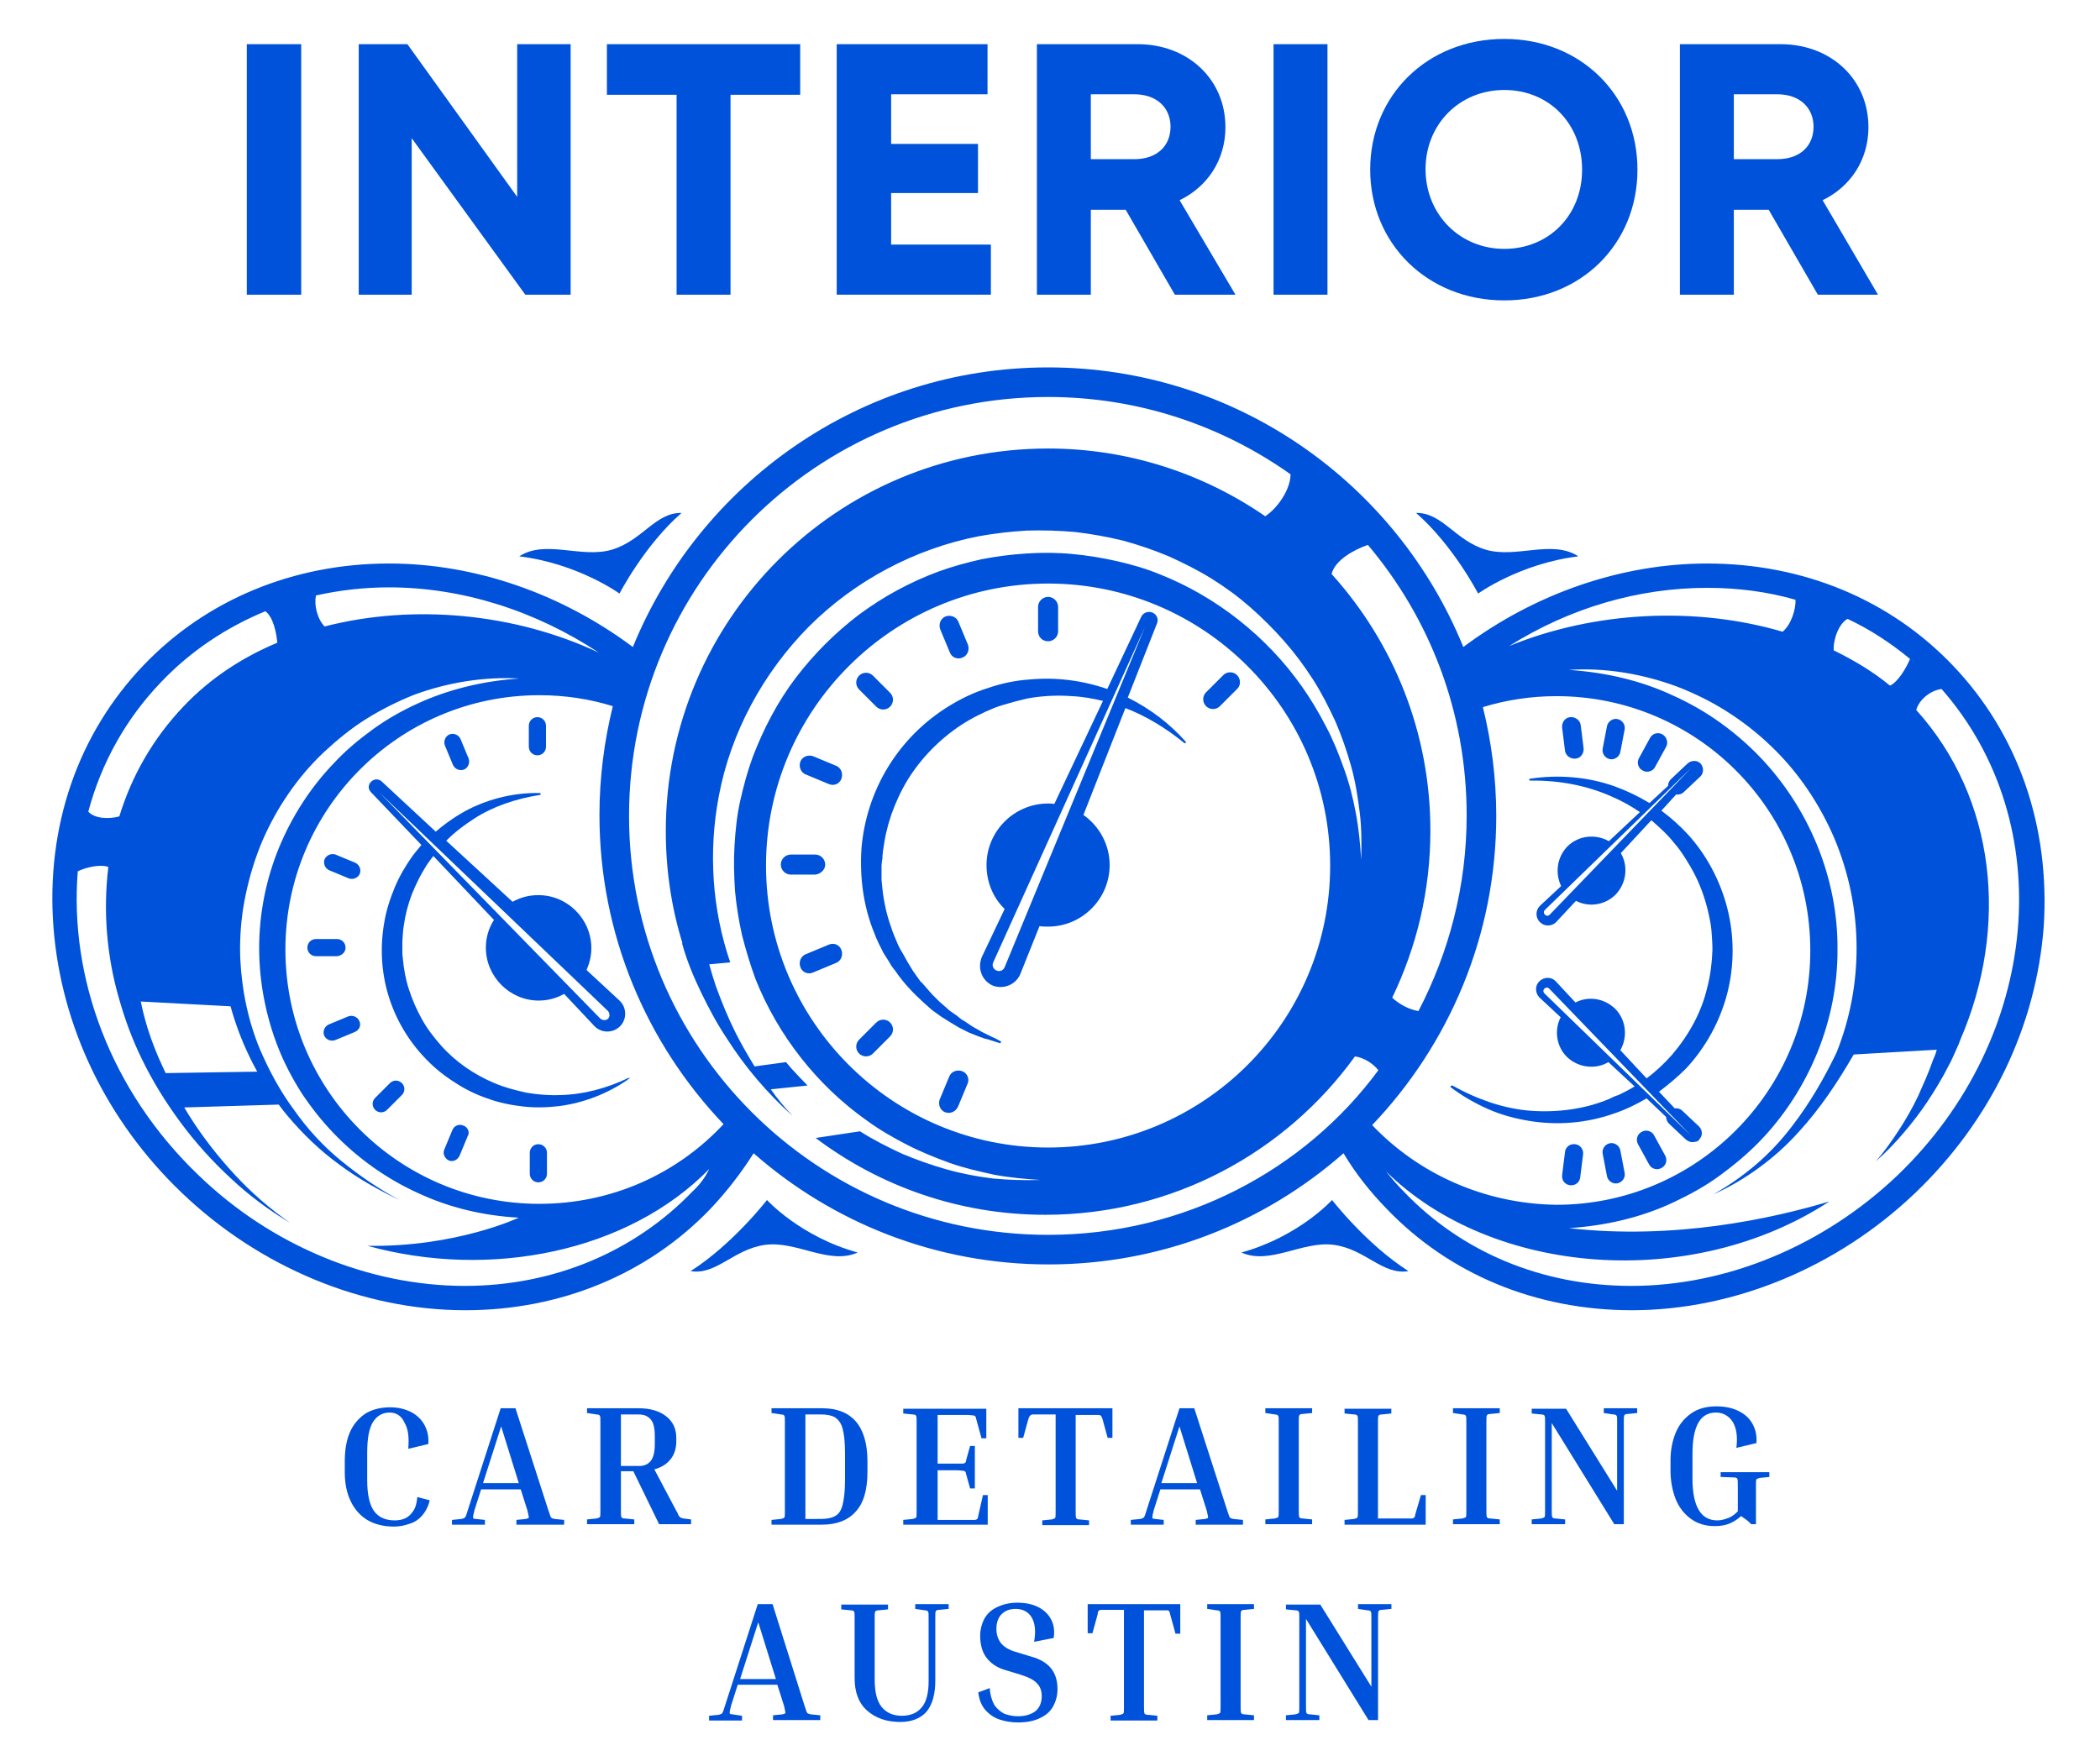
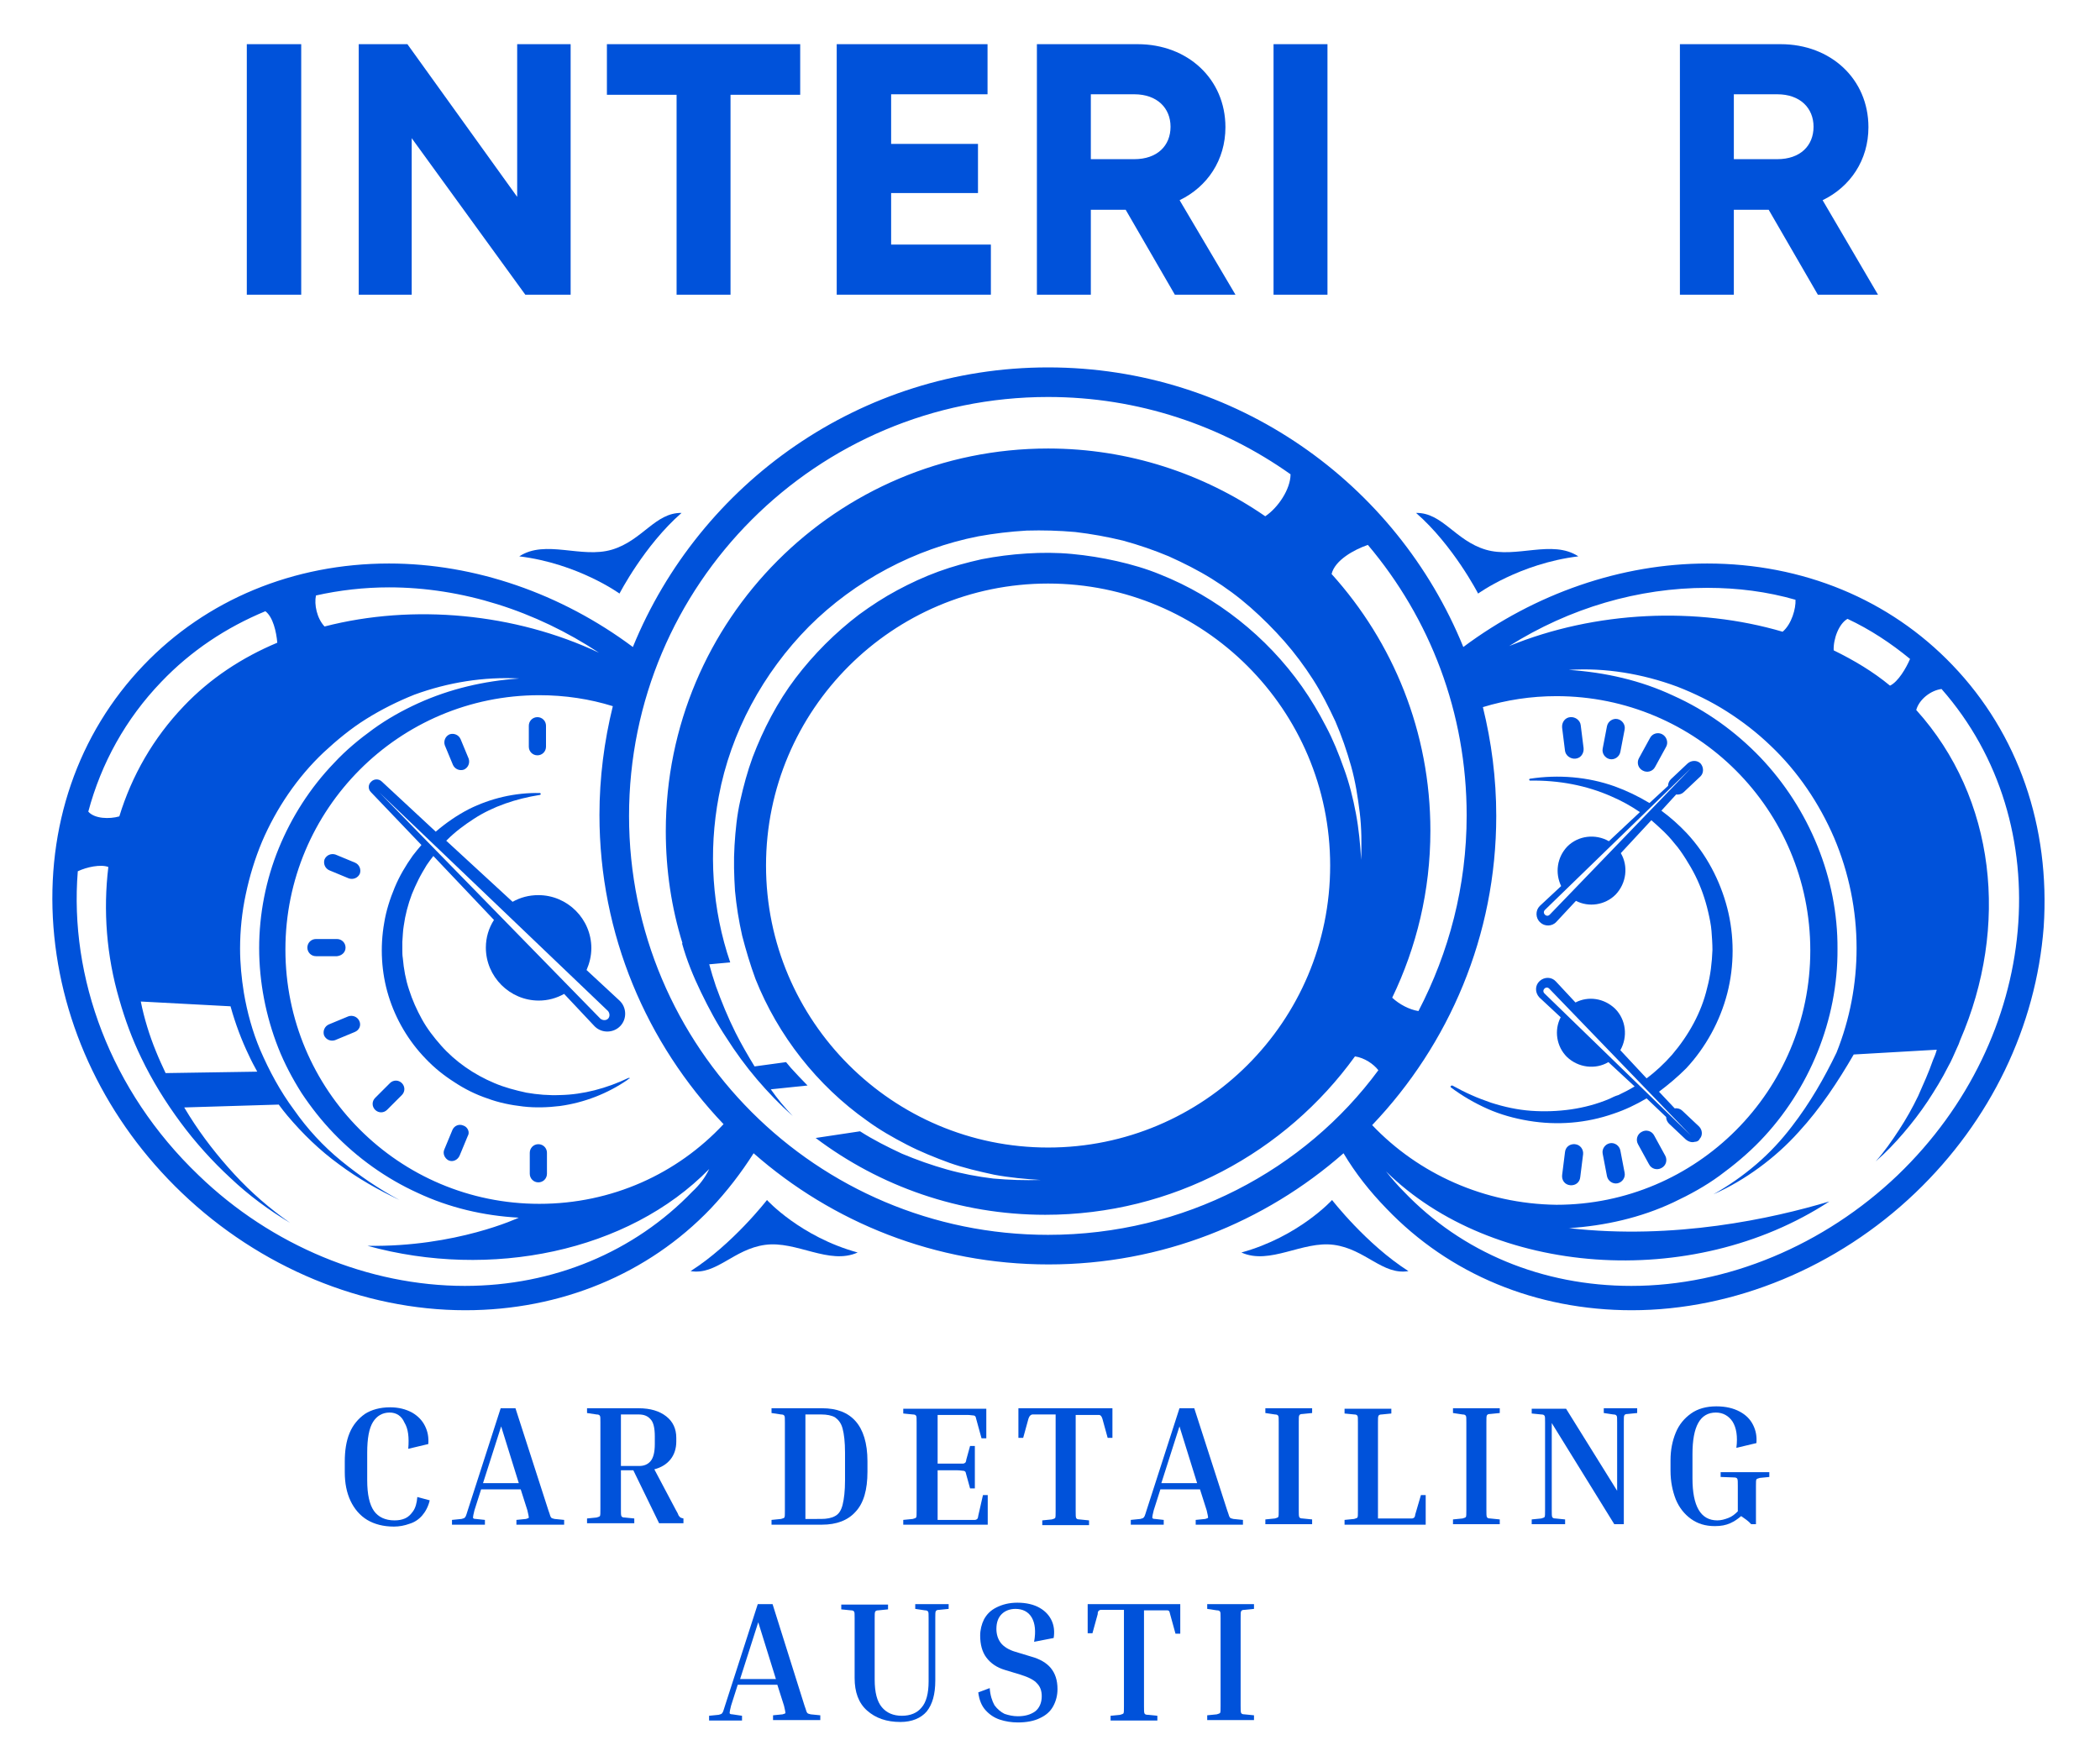
<svg xmlns="http://www.w3.org/2000/svg" xmlns:xlink="http://www.w3.org/1999/xlink" id="Layer_1" x="0px" y="0px" viewBox="0 0 440 369" style="enable-background:new 0 0 440 369;" xml:space="preserve">
  <style type="text/css">	.st0{fill:#0052DA;}	.st1{clip-path:url(#SVGID_2_);}</style>
  <g>
    <g transform="translate(133.315, 290.043)">	</g>
  </g>
  <g>
    <path class="st0" d="M295.1,266.4c-8.8-5.6-16-14.9-16-14.9s-7,7.7-19,11c6,2.7,12.8-2.5,19.4-1.6S289.7,267.3,295.1,266.4z   M128.2,115.2c-6.4,1.9-13.9-2.2-19.4,1.4c12.3,1.5,21,7.8,21,7.8s5.2-10.1,13-16.9C137.3,107.4,134.6,113.3,128.2,115.2z   M296.7,107.5c7.8,6.8,13,16.9,13,16.9s8.7-6.3,21-7.8c-5.5-3.6-13,0.5-19.4-1.4S302.2,107.4,296.7,107.5z M144.7,266.4  c8.8-5.6,16-14.9,16-14.9s7,7.7,19,11c-6,2.7-12.8-2.5-19.4-1.6S150.1,267.3,144.7,266.4" />
    <path class="st0" d="M324.6,207.2c-0.3-0.3-0.7-0.3-1,0c-0.3,0.3-0.3,0.7,0,1c0,0,0,0,0,0l30.7,29.8L324.6,207.2z M354.4,160.9  l-30.7,29.8c0,0,0,0,0,0c-0.3,0.3-0.3,0.7,0,1c0.3,0.3,0.7,0.3,1,0L354.4,160.9z M347.6,228.8l3.3,3.5c0.6-0.1,1.2,0.1,1.6,0.5  l3.5,3.3c0.7,0.7,0.8,1.9,0.1,2.6c0,0.1-0.1,0.2-0.2,0.3c-0.2,0.2-0.5,0.3-0.8,0.3c-0.6,0.2-1.3,0-1.9-0.5l-3.5-3.3  c-0.4-0.4-0.6-0.9-0.6-1.4l-4.1-3.9c-2.2,1.3-4.5,2.4-6.9,3.2c-5.7,2-11.8,2.5-17.8,1.5c-3-0.5-5.9-1.3-8.6-2.5  c-2.7-1.2-5.3-2.7-7.7-4.5c-0.1-0.1-0.1-0.2,0-0.3c0.1-0.1,0.2-0.1,0.3-0.1l0,0c1.3,0.7,2.6,1.4,4,2c1.3,0.6,2.7,1.1,4.1,1.6  c2.8,0.9,5.6,1.5,8.4,1.7c2.8,0.2,5.6,0.1,8.4-0.3c2.7-0.4,5.4-1.1,8-2.2c0.6-0.3,1.2-0.6,1.9-0.8c0.6-0.3,1.2-0.6,1.8-0.9  c0.5-0.3,1.1-0.6,1.6-0.9l-5.5-5.1c-2.7,1.6-6.3,1.2-8.7-1.1c-2.2-2.2-2.7-5.6-1.3-8.3l-4.4-4.1c0,0-0.1-0.1-0.1-0.1  c-0.9-1-0.9-2.5,0.1-3.4c1-0.9,2.5-0.9,3.4,0.1l4.1,4.4c2.7-1.4,6-0.9,8.3,1.3c2.3,2.3,2.7,5.9,1.1,8.7l5.5,5.9  c1.9-1.4,3.7-3.1,5.3-4.9c3.5-4.1,6.2-8.9,7.4-14.1c0.7-2.6,1-5.3,1.1-7.9c0-1.3-0.1-2.7-0.2-4c-0.1-1.3-0.4-2.7-0.7-4  c-0.6-2.6-1.5-5.2-2.7-7.6c-0.6-1.2-1.3-2.4-2-3.5c-0.7-1.1-1.5-2.3-2.4-3.3c-1.4-1.8-3.1-3.3-4.8-4.8l-6.4,6.9  c1.6,2.7,1.2,6.3-1.1,8.7c-2.2,2.2-5.6,2.7-8.3,1.3l-4.1,4.4c-0.9,1-2.5,1-3.4,0.1c-1-0.9-1-2.5-0.1-3.4c0,0,0.1-0.1,0.1-0.1  l4.4-4.1c-1.3-2.7-0.9-6,1.3-8.3c2.3-2.3,5.9-2.7,8.7-1.1l6.5-6.1c-1.9-1.3-3.9-2.4-6-3.3c-5.2-2.3-11-3.4-17-3.3h0  c-0.1,0-0.2-0.1-0.2-0.2c0-0.1,0.1-0.2,0.2-0.2c5.9-0.9,12.1-0.4,17.7,1.6c2.5,0.9,5,2.1,7.3,3.5l3.9-3.6c0-0.5,0.2-1,0.6-1.4  l3.5-3.3c0.8-0.7,2-0.7,2.7,0l0,0c0.7,0.8,0.7,2,0,2.7l-3.5,3.3c-0.4,0.4-1,0.6-1.6,0.5l-3.1,3.4c1.9,1.4,3.7,3,5.3,4.7  c4.1,4.4,7,9.9,8.5,15.7c1.5,5.8,1.5,12.1,0,17.9c-1.5,5.8-4.5,11.3-8.6,15.7C351.5,225.7,349.6,227.3,347.6,228.8z M327.9,157.3  c0.1,1,1.1,1.8,2.2,1.7h0c1.1-0.1,1.8-1.1,1.7-2.2l-0.6-4.8c-0.1-1-1.1-1.8-2.2-1.7h0c-1.1,0.1-1.8,1.1-1.7,2.2L327.9,157.3z   M337.3,159.1L337.3,159.1c1,0.2,2-0.5,2.2-1.5l0.9-4.7c0.2-1-0.5-2-1.5-2.2h0c-1-0.2-2,0.5-2.2,1.5l-0.9,4.7  C335.6,157.9,336.3,158.9,337.3,159.1z M344.2,161.5L344.2,161.5c0.9,0.5,2.1,0.2,2.6-0.8l2.3-4.2c0.5-0.9,0.1-2.1-0.8-2.6h0  c-0.9-0.5-2.1-0.2-2.6,0.8l-2.3,4.2C342.9,159.8,343.2,161,344.2,161.5z M330,239.8L330,239.8c-1.1-0.1-2,0.6-2.1,1.7l-0.6,4.8  c-0.1,1.1,0.6,2,1.7,2.1v0c1.1,0.1,2-0.6,2.1-1.7l0.6-4.8C331.8,240.9,331.1,239.9,330,239.8z M339.5,241.1c-0.2-1-1.2-1.7-2.2-1.5  h0c-1,0.2-1.7,1.2-1.5,2.2l0.9,4.7c0.2,1,1.2,1.7,2.2,1.5h0c1-0.2,1.7-1.2,1.5-2.2L339.5,241.1z M348.9,242.2  c0.5,0.9,0.2,2.1-0.8,2.6v0c-0.9,0.5-2.1,0.2-2.6-0.8l-2.3-4.2c-0.5-0.9-0.2-2.1,0.8-2.6h0c0.9-0.5,2.1-0.2,2.6,0.8L348.9,242.2" />
    <path class="st0" d="M125.8,213.5C125.8,213.5,125.8,213.6,125.8,213.5c0.5,0.4,1.2,0.4,1.6,0c0.4-0.4,0.4-1.1,0-1.6l-47.9-45.8  L125.8,213.5z M131.5,226.3c-4.2,2.9-9.1,4.8-14.2,5.5c-2.5,0.3-5.1,0.4-7.7,0.1c-2.6-0.3-5.1-0.8-7.5-1.7c-2.4-0.8-4.8-2-6.9-3.4  c-2.2-1.4-4.2-3-6-4.9c-3.6-3.7-6.3-8.3-7.8-13.2c-1.5-4.9-1.8-10.2-0.9-15.3c0.4-2.5,1.2-5,2.2-7.4c1-2.4,2.3-4.6,3.8-6.7  c0.6-0.8,1.2-1.5,1.8-2.2L77.7,166c-0.6-0.6-0.6-1.6,0.1-2.2c0.6-0.6,1.6-0.6,2.2,0l11.3,10.5c2.1-1.8,4.4-3.4,6.9-4.7  c4.6-2.3,9.7-3.5,14.9-3.4c0.1,0,0.2,0.1,0.2,0.2c0,0.1-0.1,0.2-0.2,0.2l0,0c-5,0.8-9.8,2.4-13.8,5c-2,1.3-3.9,2.7-5.6,4.4  c-0.1,0.1-0.2,0.2-0.2,0.2l13.9,12.8c1.6-0.9,3.4-1.4,5.4-1.4c6.1,0,11.1,5,11.1,11.1c0,1.7-0.4,3.2-1,4.6l6.9,6.4  c1.5,1.4,1.6,3.8,0.2,5.3c-1.4,1.5-3.8,1.6-5.3,0.2c-0.1-0.1-0.1-0.1-0.2-0.2l-6.3-6.7c-1.6,0.9-3.4,1.4-5.3,1.4  c-6.1,0-11.1-5-11.1-11.1c0-2.1,0.6-4.1,1.7-5.8l-12.7-13.4c-0.5,0.6-0.9,1.2-1.4,1.9c-0.6,1-1.2,2-1.7,3c-0.5,1-1,2.1-1.4,3.1  c-0.8,2.1-1.4,4.4-1.7,6.6c-0.2,1.1-0.2,2.3-0.3,3.4c0,0.6,0,1.1,0,1.7c0,0.6,0,1.1,0.1,1.7c0.2,2.3,0.6,4.5,1.3,6.6  c0.7,2.2,1.6,4.2,2.7,6.2c1.1,2,2.5,3.8,4,5.5c3,3.4,6.9,6.1,11.2,7.9c2.1,0.9,4.4,1.5,6.7,2c2.3,0.4,4.7,0.6,7.1,0.5  c4.8-0.1,9.7-1.4,14.3-3.6l0,0c0.1,0,0.2,0,0.3,0.1C131.6,226.1,131.6,226.2,131.5,226.3z M112.8,239.8L112.8,239.8  c-1,0-1.8,0.8-1.8,1.8v4.4c0,1,0.8,1.8,1.8,1.8h0c1,0,1.8-0.8,1.8-1.8v-4.4C114.6,240.6,113.8,239.8,112.8,239.8z M112.6,158.3  L112.6,158.3c1,0,1.8-0.8,1.8-1.8v-4.4c0-1-0.8-1.8-1.8-1.8h0c-1,0-1.8,0.8-1.8,1.8v4.4C110.8,157.5,111.6,158.3,112.6,158.3z   M72.4,198.6L72.4,198.6c0-1-0.8-1.8-1.8-1.8h-4.4c-1,0-1.8,0.8-1.8,1.8v0c0,1,0.8,1.8,1.8,1.8h4.4  C71.6,200.3,72.4,199.6,72.4,198.6z M84.2,227c-0.7-0.7-1.8-0.7-2.5,0l-3.1,3.1c-0.7,0.7-0.7,1.8,0,2.5l0,0c0.7,0.7,1.8,0.7,2.5,0  l3.1-3.1C84.9,228.8,84.9,227.7,84.2,227z M75.3,214c-0.4-0.9-1.4-1.3-2.3-1l-4.1,1.7c-0.9,0.4-1.3,1.4-1,2.3l0,0  c0.4,0.9,1.4,1.3,2.3,1l4.1-1.7C75.3,215.9,75.7,214.9,75.3,214L75.3,214z M94.9,160.3c0.4,0.9,1.4,1.3,2.3,1l0,0  c0.9-0.4,1.3-1.4,1-2.3l-1.7-4.1c-0.4-0.9-1.4-1.3-2.3-1l0,0c-0.9,0.4-1.3,1.4-1,2.3L94.9,160.3z M97.1,235.9L97.1,235.9  c-0.9-0.4-1.9,0-2.3,0.9l-1.7,4.1c-0.4,0.9,0.1,1.9,0.9,2.3l0,0c0.9,0.4,1.9-0.1,2.3-1l1.7-4.1C98.5,237.3,98,236.2,97.1,235.9z   M75.4,183.1L75.4,183.1c-0.4,0.9-1.4,1.3-2.3,1l-4.1-1.7c-0.9-0.4-1.3-1.4-1-2.3l0,0c0.4-0.9,1.4-1.3,2.3-1l4.1,1.7  C75.3,181.2,75.7,182.2,75.4,183.1" />
-     <path class="st0" d="M239.9,131.4l-31.8,70.3c0,0,0,0,0,0c-0.3,0.7,0,1.4,0.7,1.7c0.7,0.3,1.4,0,1.7-0.7L239.9,131.4z M248.4,155.4  c0.1,0.1,0.1,0.2,0,0.3c-0.1,0.1-0.2,0.1-0.3,0l0,0c-3.8-3.1-7.9-5.6-12.3-7.3l-8.8,22.4c3.3,2.3,5.5,6.2,5.5,10.5  c0,7.1-5.8,12.9-12.9,12.9c-0.6,0-1.2,0-1.8-0.1l-4,10c-0.9,2.2-3.4,3.3-5.7,2.5c-2.2-0.9-3.3-3.4-2.5-5.7c0-0.1,0.1-0.2,0.1-0.3  l4.8-10.1c-2.4-2.3-3.8-5.6-3.8-9.2c0-7.1,5.8-12.9,12.9-12.9c0.4,0,0.9,0,1.3,0.1l10.2-21.6c-2.1-0.5-4.3-0.9-6.5-1  c-2.8-0.2-5.5-0.1-8.2,0.3c-0.7,0.1-1.3,0.2-2,0.4c-0.7,0.2-1.3,0.3-2,0.5c-1.3,0.4-2.6,0.7-3.9,1.2c-2.5,1-4.9,2.2-7.2,3.7  c-4.5,3-8.3,6.9-11.1,11.4c-1.4,2.3-2.5,4.7-3.4,7.2c-0.2,0.6-0.4,1.3-0.6,1.9c-0.2,0.6-0.3,1.3-0.5,1.9c-0.3,1.3-0.5,2.6-0.7,4  l-0.1,1c0,0.3,0,0.7-0.1,1c0,0.3-0.1,0.7-0.1,1l0,1c0,0.7,0,1.4,0,2l0.2,2c0.3,2.7,0.9,5.4,1.8,7.9c0.4,1.3,1,2.6,1.5,3.8  c0.3,0.6,0.6,1.2,1,1.8c0.2,0.3,0.3,0.6,0.5,0.9l0.5,0.9c0.4,0.6,0.7,1.2,1.1,1.8l1.2,1.7c0.2,0.3,0.4,0.6,0.7,0.8l0.7,0.8l0.7,0.8  c0.2,0.3,0.5,0.5,0.7,0.8l1.5,1.5l1.6,1.4c0.5,0.5,1.1,0.9,1.7,1.3c0.3,0.2,0.6,0.4,0.9,0.7l0.4,0.3c0.1,0.1,0.3,0.2,0.5,0.3  l1.8,1.2c0.6,0.4,1.3,0.7,1.9,1.1l1,0.5c0.3,0.2,0.7,0.3,1,0.5c0.7,0.3,1.3,0.6,2,1l0,0c0.1,0.1,0.2,0.2,0.1,0.3  c0,0.1-0.2,0.2-0.3,0.1l-2.2-0.7c-0.4-0.1-0.7-0.2-1.1-0.3l-1.1-0.4l-1-0.4c-0.3-0.1-0.7-0.3-1-0.4l-2-1c-0.2-0.1-0.3-0.2-0.5-0.3  l-0.5-0.3l-1-0.6c-0.6-0.4-1.3-0.8-1.9-1.2l-1.8-1.3l-1.7-1.5c-2.2-2-4.3-4.2-6-6.7l-0.7-0.9c-0.2-0.3-0.4-0.6-0.6-1  c-0.4-0.6-0.8-1.3-1.2-1.9c-0.7-1.4-1.4-2.7-1.9-4.1c-2.3-5.6-3.1-11.7-2.7-17.8c0.5-6,2.4-11.9,5.6-17.1c1.6-2.6,3.5-5,5.6-7.1  c2.1-2.1,4.5-4,7.1-5.6c2.6-1.6,5.3-2.9,8.2-3.8c2.9-1,5.8-1.6,8.8-1.8c5.5-0.5,11,0.2,16.2,2l7.1-15.1c0.4-0.9,1.5-1.3,2.4-0.9  c0.9,0.4,1.3,1.4,0.9,2.3l-6.1,15.5C241.1,148.6,245.1,151.7,248.4,155.4z M219.6,134.4L219.6,134.4c1.1,0,2.1-0.9,2.1-2.1v-5.1  c0-1.1-0.9-2.1-2.1-2.1h0c-1.1,0-2.1,0.9-2.1,2.1v5.1C217.5,133.5,218.4,134.4,219.6,134.4z M172.9,181.2L172.9,181.2  c0-1.1-0.9-2.1-2.1-2.1h-5.1c-1.1,0-2.1,0.9-2.1,2.1v0c0,1.1,0.9,2.1,2.1,2.1h5.1C171.9,183.2,172.9,182.3,172.9,181.2z   M183.6,148.1c0.8,0.8,2.1,0.8,2.9,0v0c0.8-0.8,0.8-2.1,0-2.9l-3.6-3.6c-0.8-0.8-2.1-0.8-2.9,0h0c-0.8,0.8-0.8,2.1,0,2.9  L183.6,148.1z M186.5,214.3c-0.8-0.8-2.1-0.8-2.9,0l-3.6,3.6c-0.8,0.8-0.8,2.1,0,2.9l0,0c0.8,0.8,2.1,0.8,2.9,0l3.6-3.6  C187.3,216.4,187.3,215.1,186.5,214.3z M259.2,141.5c-0.8-0.8-2.1-0.8-2.9,0l-3.6,3.6c-0.8,0.8-0.8,2.1,0,2.9l0,0  c0.8,0.8,2.1,0.8,2.9,0l3.6-3.6C260,143.7,260,142.3,259.2,141.5z M176.3,199.1c-0.4-1.1-1.6-1.6-2.7-1.1l-4.8,2  c-1,0.4-1.5,1.6-1.1,2.7l0,0c0.4,1.1,1.6,1.6,2.7,1.1l4.8-2C176.2,201.4,176.7,200.2,176.3,199.1L176.3,199.1z M199,136.7  c0.4,1.1,1.6,1.6,2.7,1.1l0,0c1-0.4,1.5-1.6,1.1-2.7l-2-4.8c-0.4-1-1.6-1.5-2.7-1.1l0,0c-1,0.4-1.5,1.6-1.1,2.7L199,136.7z   M201.6,224.5L201.6,224.5c-1.1-0.4-2.3,0.1-2.7,1.1l-2,4.8c-0.4,1.1,0.1,2.3,1.1,2.7l0,0c1.1,0.4,2.2-0.1,2.7-1.1l2-4.8  C203.2,226.2,202.7,224.9,201.6,224.5z M176.3,163.2L176.3,163.2c-0.4,1.1-1.6,1.6-2.7,1.1l-4.8-2c-1-0.4-1.5-1.6-1.1-2.7l0,0  c0.4-1,1.6-1.5,2.7-1.1l4.8,2C176.2,160.9,176.7,162.1,176.3,163.2" />
    <g>
      <defs>
        <rect id="SVGID_1_" x="10.7" y="76.8" width="418.7" height="198" />
      </defs>
      <clipPath id="SVGID_2_">
        <use xlink:href="#SVGID_1_" style="overflow:visible;" />
      </clipPath>
      <g class="st1">
        <path class="st0" d="M397.6,246.3c-15.4,14.7-35.7,23.2-55.8,23.2c-18.6,0-35.5-7-47.7-19.8c-1.3-1.3-2.5-2.7-3.7-4.2    c22.2,21.9,64,25.2,92.9,6.3c-12,3.6-32.5,8.1-54.5,5.6h0c0,0-0.1,0-0.1,0c7.6-0.5,15.1-2.2,21.9-5.4c3.4-1.6,6.7-3.4,9.7-5.6    c3-2.2,5.9-4.6,8.5-7.3c10.3-10.7,16.3-25.4,16.2-40.2c0.1-14.8-5.9-29.4-16.2-40.2c-5.2-5.4-11.3-9.8-18.2-12.9    c-6.8-3.2-14.3-4.9-21.9-5.4c7.6-0.5,15.4,0.8,22.7,3.5c3.6,1.4,7.1,3.1,10.4,5.2c3.3,2.1,6.4,4.5,9.2,7.2    c5.7,5.4,10.2,12.1,13.3,19.3c3.1,7.3,4.7,15.2,4.7,23.1c0,7.5-1.4,14.9-4.2,21.9c-2.6,5.4-5.6,10.6-9.3,15.4    c-2.2,2.9-4.7,5.6-7.5,8c-2.8,2.4-5.8,4.5-9,6.3c3.4-1.5,6.6-3.4,9.6-5.6c3-2.2,5.8-4.7,8.3-7.5c4.5-4.9,8.2-10.5,11.5-16.2    l17.4-1c-0.2,0.8-0.5,1.5-0.8,2.2c-0.9,2.6-2,5-3.1,7.5c-1.2,2.5-2.5,4.8-4,7.1c-1.5,2.3-3.1,4.6-4.9,6.6c2.1-1.8,4-3.8,5.8-5.9    c1.8-2.1,3.5-4.3,5.1-6.7c1.5-2.3,3-4.7,4.3-7.3c0.7-1.2,1.2-2.5,1.8-3.8c0.3-0.6,0.5-1.1,0.7-1.7c10.3-23.8,7.5-50.7-9.2-69.2    c0.6-2.2,3-4.1,5.3-4.4C431.6,172.6,427.6,217.5,397.6,246.3z M287.5,235.8c16.1-16.9,26-39.7,26-64.8c0-7.9-1-15.5-2.8-22.8    c4.9-1.5,10.1-2.3,15.4-2.3c29.4,0,53.2,23.8,53.2,53.3c0,29.4-23.8,53.3-53.2,53.3C311,252.3,297.2,246,287.5,235.8z     M278.7,181.4c0,32.7-26.5,59.1-59.1,59.1s-59.1-26.5-59.1-59.1s26.5-59.1,59.1-59.1S278.7,148.7,278.7,181.4z M219.6,258.8    c-48.5,0-87.8-39.3-87.8-87.8c0-48.5,39.3-87.8,87.8-87.8c18.9,0,36.4,6,50.8,16.2c0,3.1-2.6,7-5.3,8.8    c-12.9-8.9-28.6-14.2-45.5-14.2c-44.3,0-80.1,35.9-80.1,80.2c0,8.2,1.2,16.1,3.5,23.5l-0.1,0c1,3.6,2.4,7,4,10.3    c1.6,3.3,3.3,6.5,5.3,9.5c1.9,3,4.1,6,6.4,8.7s4.8,5.3,7.5,7.7c-1.7-1.8-3.2-3.6-4.6-5.6l7.7-0.8c-1.2-1.2-2.3-2.4-3.5-3.7    c-0.3-0.4-0.7-0.8-1-1.2l-6.6,0.9c-1.4-2.3-2.8-4.7-4-7.1c-1.6-3.2-2.9-6.4-4.1-9.7c-0.5-1.5-1-3.1-1.4-4.6l4.4-0.4    c-3.8-11.1-4.6-23.2-2.4-34.8c2.5-13.4,9.3-25.9,18.9-35.6c9.6-9.6,22.2-16.3,35.5-18.9c3.3-0.6,6.7-1,10.1-1.2    c3.4-0.1,6.8,0,10.2,0.3c3.4,0.4,6.7,1,10,1.8c3.3,0.9,6.5,2,9.6,3.3c3.1,1.4,6.1,2.9,9,4.7c2.9,1.8,5.6,3.8,8.1,6    c2.5,2.2,4.9,4.6,7.1,7.1c2.2,2.5,4.2,5.2,6,8c1.8,2.8,3.3,5.8,4.7,8.8c1.3,3,2.4,6.2,3.3,9.4c0.9,3.2,1.4,6.5,1.8,9.7    c0.4,3.3,0.4,6.6,0.3,9.9c-0.2-3.3-0.5-6.5-1.1-9.7c-0.6-3.2-1.4-6.4-2.5-9.4c-1.1-3.1-2.3-6.1-3.8-8.9c-1.5-2.9-3.1-5.6-5-8.3    c-7.4-10.5-17.9-18.8-29.7-23.5c-2.9-1.2-6-2.1-9.1-2.8c-3.1-0.7-6.2-1.2-9.4-1.5c-3.2-0.3-6.3-0.3-9.5-0.1    c-3.2,0.2-6.3,0.6-9.4,1.2c-3.1,0.7-6.1,1.5-9.1,2.6c-3,1.1-5.8,2.4-8.6,3.9c-2.8,1.5-5.4,3.2-8,5.1c-2.5,1.9-4.9,4-7.1,6.2    c-2.2,2.2-4.3,4.6-6.2,7.1c-1.9,2.5-3.6,5.2-5.1,8c-1.5,2.8-2.8,5.7-3.9,8.6c-1.1,3-1.9,6-2.6,9.1c-0.7,3.1-1,6.2-1.2,9.4    c-0.2,3.2-0.1,6.3,0.1,9.5c0.3,3.2,0.8,6.3,1.5,9.4c0.8,3.1,1.7,6.1,2.8,9.1c4.7,11.8,12.9,22.3,23.4,29.7c2.6,1.9,5.4,3.5,8.3,5    c2.9,1.5,5.9,2.7,8.9,3.8c3.1,1.1,6.2,1.8,9.4,2.5c3.2,0.6,6.5,0.9,9.7,1.1c-3.3,0.1-6.6,0-9.9-0.3c-3.3-0.4-6.5-1-9.7-1.9    c-3.2-0.9-6.3-2-9.4-3.3c-3-1.4-6-2.9-8.8-4.7c0,0,0,0,0,0l-9.3,1.4c13.4,10.1,30.1,16.1,48.1,16.1c26.7,0,50.4-13.1,64.9-33.2    c2,0.3,3.9,1.6,4.9,2.9C273.4,245.2,248.1,258.8,219.6,258.8z M113,252.3c-29.4,0-53.2-23.8-53.2-53.3    c0-29.4,23.8-53.3,53.2-53.3c5.4,0,10.6,0.8,15.4,2.3c-1.8,7.3-2.8,15-2.8,22.8c0,25.1,9.9,47.9,26,64.8    C141.9,246,128.2,252.3,113,252.3z M145.1,249.7c-12.2,12.7-29.2,19.8-47.7,19.8c-20.1,0-40.5-8.4-55.8-23.2    c-18.5-17.7-27.1-41.5-25.3-63.7c1.9-0.9,4.8-1.5,6.4-0.9c-1.1,9.1-0.4,18.6,2.3,27.8l0,0c1.2,4.2,2.7,8.3,4.6,12.2    c2.3,4.8,5.1,9.3,8.2,13.5c3.1,4.2,6.7,8.2,10.5,11.7c3.8,3.6,8,6.7,12.5,9.4c-4.3-3-8.2-6.4-11.7-10.2    c-3.5-3.8-6.7-7.9-9.4-12.2c-0.4-0.6-0.7-1.2-1.1-1.8l19.8-0.6c0.6,0.8,1.2,1.6,1.8,2.3c3.2,3.8,6.8,7.3,10.8,10.2    c4,3,8.3,5.4,12.7,7.5c-4.3-2.3-8.4-5.1-12.2-8.2c-3.8-3.1-7.1-6.7-9.9-10.7c-2.9-3.9-5.2-8.2-7.1-12.6    c-1.6-3.8-2.7-7.8-3.4-11.9c-0.5-3.1-0.8-6.2-0.8-9.3c0-3.8,0.4-7.7,1.2-11.4c0.8-3.8,1.9-7.4,3.4-11c3-7,7.4-13.5,12.9-18.7    c2.8-2.6,5.7-5,8.9-7s6.6-3.7,10.1-5.1c7.1-2.6,14.6-3.8,22-3.4c-7.4,0.5-14.6,2.2-21.2,5.2c-3.3,1.5-6.5,3.3-9.4,5.4    c-2.9,2.1-5.7,4.4-8.2,7.1c-5,5.2-8.9,11.3-11.6,17.9c-2.7,6.6-4.1,13.8-4.1,20.9c0,7.1,1.4,14.3,4,20.9c1.3,3.3,3,6.5,4.9,9.5    c2,3,4.2,5.8,6.7,8.4c5,5.2,11,9.5,17.6,12.5c6.6,3.1,13.8,4.8,21.2,5.2c0,0-13.1,6.2-31.7,5.9c25.7,7.1,54.6,1.3,71.6-16.1    C147.7,246.9,146.5,248.4,145.1,249.7z M48.3,210.9c1,3.6,2.3,7.1,3.9,10.4c0.5,1.1,1.1,2.2,1.7,3.3l-19.2,0.3    c-0.7-1.5-1.4-3-2-4.5c-1.4-3.4-2.5-7-3.2-10.5L48.3,210.9z M33.8,142.9c6.2-6.5,13.6-11.4,21.8-14.8c1.6,1.2,2.3,4.3,2.5,6.6    c-7.4,3.1-14.1,7.5-19.6,13.3c-6.4,6.7-10.9,14.6-13.5,23.1c-2.1,0.6-5.2,0.5-6.5-1C21.2,160,26.3,150.7,33.8,142.9z M66.2,124.8    c4.9-1.1,10.1-1.7,15.3-1.7c15.3,0,30.7,4.9,44,13.7c-17.6-8.3-38.9-10.3-57.5-5.5C66.4,129.6,65.8,126.7,66.2,124.8z     M307.3,170.9c0,14.8-3.7,28.7-10.1,41c-1.9-0.3-4-1.4-5.5-2.8c5.1-10.6,8-22.4,8-35c0-20.7-7.8-39.5-20.7-53.8    c0.7-2.9,4.7-5.1,7.6-6.1C299.6,129.6,307.3,149.3,307.3,170.9z M357.7,123.2c6.4,0,12.6,0.8,18.5,2.5c0.1,1.8-0.8,5.1-2.7,6.7    c-18-5.3-39.2-4.4-57.3,3C328.9,127.4,343.3,123.2,357.7,123.2z M387.1,129.7c4.7,2.2,9.1,5.1,13.1,8.4c-0.8,1.9-2.5,4.8-4.2,5.6    c-3.5-2.9-7.5-5.3-11.8-7.4C384.1,133.9,385.3,130.7,387.1,129.7z M409.1,139.4c-13.2-13.8-31.4-21.3-51.4-21.3    c-18,0-36.1,6.3-51.1,17.5c-14-34.4-47.7-58.6-87-58.6c-39.3,0-73,24.3-87,58.6c-15-11.2-33.1-17.5-51.1-17.5    c-20,0-38.3,7.6-51.4,21.3c-13.8,14.4-20.5,33.9-18.9,54.9c1.6,20.8,11.1,40.6,26.9,55.7c16.3,15.6,37.9,24.6,59.4,24.6    c20,0,38.3-7.6,51.4-21.3c3.4-3.6,6.4-7.5,9-11.6c16.5,14.5,38.1,23.3,61.8,23.3s45.3-8.8,61.8-23.3c2.5,4.2,5.5,8,9,11.6    c13.2,13.8,31.4,21.3,51.4,21.3c21.4,0,43.1-9,59.4-24.6c15.8-15.1,25.3-34.9,26.9-55.7C429.6,173.3,422.9,153.8,409.1,139.4" />
      </g>
    </g>
    <g>
      <g transform="translate(56.312, 96.659)">
        <g>
          <path class="st0" d="M-4.6-34.9H6.8v-52.5H-4.6V-34.9z" />
        </g>
      </g>
    </g>
    <g>
      <g transform="translate(73.862, 96.659)">
        <g>
          <path class="st0" d="M34.5-87.4v32l-23-32H1.3v52.5h11.1v-32.8l23.8,32.8h9.5v-52.5H34.5z" />
        </g>
      </g>
    </g>
    <g>
      <g transform="translate(116.162, 96.659)">
        <g>
          <path class="st0" d="M51.5-87.4H11v10.6h14.6v41.9h11.3v-41.9h14.6V-87.4z" />
        </g>
      </g>
    </g>
    <g>
      <g transform="translate(149.012, 96.659)">
        <g>
          <path class="st0" d="M37.7-45.4v-10.8h18.2v-10.3H37.7v-10.4h20.2v-10.5H26.3v52.5h32.3v-10.5H37.7z" />
        </g>
      </g>
    </g>
    <g>
      <g transform="translate(180.456, 96.659)">
        <g>
          <path class="st0" d="M65.7-34.9h12.7L66.7-54.7c5.8-2.8,9.6-8.4,9.6-15.3c0-10.1-7.9-17.4-18.4-17.4H36.8v52.5h11.3v-17.8h7.3     L65.7-34.9z M48.1-76.9h9.1c4.8,0,7.6,2.9,7.6,6.8c0,4-2.8,6.8-7.6,6.8h-9.1V-76.9z" />
        </g>
      </g>
    </g>
    <g>
      <g transform="translate(217.637, 96.659)">
        <g>
          <path class="st0" d="M49.2-34.9h11.3v-52.5H49.2V-34.9z" />
        </g>
      </g>
    </g>
    <g>
      <g transform="translate(235.187, 96.659)">
        <g>
-           <path class="st0" d="M80-33.7c16,0,27.9-11.8,27.9-27.4c0-15.6-11.9-27.4-27.9-27.4c-16.1,0-28.1,11.8-28.1,27.4     C51.9-45.6,63.9-33.7,80-33.7z M80-44.5c-9.4,0-16.5-7.3-16.5-16.7S70.6-77.8,80-77.8s16.3,7.1,16.3,16.7S89.3-44.5,80-44.5z" />
-         </g>
+           </g>
      </g>
    </g>
    <g>
      <g transform="translate(281.481, 96.659)">
        <g>
          <path class="st0" d="M99.4-34.9H112l-11.6-19.8c5.8-2.8,9.6-8.4,9.6-15.3c0-10.1-7.9-17.4-18.4-17.4H70.5v52.5h11.3v-17.8h7.3     L99.4-34.9z M81.8-76.9h9.1c4.8,0,7.6,2.9,7.6,6.8c0,4-2.8,6.8-7.6,6.8h-9.1V-76.9z" />
        </g>
      </g>
    </g>
    <g>
      <g transform="translate(74.438, 290.043)">
        <g>
          <path class="st0" d="M8.1,29.9c-2.2,0-4.1-0.5-5.6-1.4c-1.5-0.9-2.7-2.3-3.5-4c-0.8-1.7-1.2-3.7-1.2-6v-2.2c0-2.3,0.3-4.3,1-6     c0.7-1.7,1.8-3,3.2-4c1.4-0.9,3.2-1.4,5.3-1.4c1.8,0,3.3,0.4,4.6,1.1c1.2,0.7,2.1,1.6,2.7,2.8c0.6,1.2,0.8,2.4,0.7,3.8l-4.2,1     c0.2-2.4,0-4.2-0.8-5.5C9.7,6.7,8.6,6,7.2,6C5.7,6,4.5,6.7,3.7,8c-0.8,1.3-1.2,3.4-1.2,6.4v5.8c0,3,0.5,5.1,1.4,6.4     c0.9,1.3,2.4,2,4.3,2c0.8,0,1.5-0.1,2.2-0.4c0.7-0.3,1.2-0.8,1.7-1.5c0.5-0.7,0.8-1.7,0.9-3l2.6,0.7c-0.3,1.3-0.9,2.4-1.6,3.2     c-0.7,0.8-1.6,1.4-2.6,1.7C10.3,29.7,9.2,29.9,8.1,29.9z" />
        </g>
      </g>
    </g>
    <g>
      <g transform="translate(93.203, 290.043)">
        <g>
          <path class="st0" d="M8.4,28.5v1H1.5v-1l2-0.2c0.3-0.1,0.4-0.1,0.6-0.2c0.1-0.1,0.2-0.2,0.3-0.4c0.1-0.2,0.2-0.6,0.4-1.2     l6.9-21.4h3.1l6.9,21.4c0.2,0.5,0.3,0.9,0.4,1.2c0.1,0.2,0.2,0.4,0.3,0.4c0.1,0.1,0.3,0.1,0.6,0.2l2,0.2v1H15v-1l2-0.2     c0.4-0.1,0.6-0.2,0.6-0.3c0-0.2-0.1-0.6-0.3-1.5l-1.4-4.4H7.6l-1.4,4.4c-0.2,0.8-0.3,1.3-0.3,1.5c0,0.2,0.2,0.3,0.6,0.3     L8.4,28.5z M8,20.8h7.5L11.8,8.9L8,20.8z" />
        </g>
      </g>
    </g>
    <g>
      <g transform="translate(113.098, 290.043)">
        <g>
-           <path class="st0" d="M9.9,6.1v-1h10.8c2.5,0,4.4,0.6,5.8,1.7c1.4,1.1,2.1,2.6,2.1,4.5v0.8c0,1.4-0.4,2.7-1.2,3.7     c-0.8,1-1.9,1.7-3.4,2.1l4.5,8.5c0.3,0.5,0.5,0.9,0.6,1.2c0.2,0.2,0.3,0.4,0.4,0.4c0.1,0.1,0.3,0.1,0.6,0.2l1.6,0.2v1H25     l-5.4-11.1H17v8.1c0,0.8,0,1.3,0.1,1.5c0.1,0.2,0.3,0.3,0.7,0.3l2,0.2v1H9.9v-1l2-0.2c0.4-0.1,0.6-0.2,0.7-0.3     c0.1-0.2,0.1-0.6,0.1-1.5V8.1c0-0.8,0-1.3-0.1-1.4c-0.1-0.2-0.3-0.3-0.7-0.3L9.9,6.1z M20.7,6.4H17v10.8h3.8c1,0,1.8-0.3,2.4-1     c0.6-0.7,0.9-1.9,0.9-3.6V11c0-1.8-0.3-3-0.9-3.6C22.6,6.7,21.8,6.4,20.7,6.4z" />
+           <path class="st0" d="M9.9,6.1v-1h10.8c2.5,0,4.4,0.6,5.8,1.7c1.4,1.1,2.1,2.6,2.1,4.5v0.8c0,1.4-0.4,2.7-1.2,3.7     c-0.8,1-1.9,1.7-3.4,2.1l4.5,8.5c0.3,0.5,0.5,0.9,0.6,1.2c0.2,0.2,0.3,0.4,0.4,0.4c0.1,0.1,0.3,0.1,0.6,0.2v1H25     l-5.4-11.1H17v8.1c0,0.8,0,1.3,0.1,1.5c0.1,0.2,0.3,0.3,0.7,0.3l2,0.2v1H9.9v-1l2-0.2c0.4-0.1,0.6-0.2,0.7-0.3     c0.1-0.2,0.1-0.6,0.1-1.5V8.1c0-0.8,0-1.3-0.1-1.4c-0.1-0.2-0.3-0.3-0.7-0.3L9.9,6.1z M20.7,6.4H17v10.8h3.8c1,0,1.8-0.3,2.4-1     c0.6-0.7,0.9-1.9,0.9-3.6V11c0-1.8-0.3-3-0.9-3.6C22.6,6.7,21.8,6.4,20.7,6.4z" />
        </g>
      </g>
    </g>
    <g>
      <g transform="translate(142.053, 290.043)">
        <g>
          <path class="st0" d="M19.6,6.1v-1h10.6c3.1,0,5.4,0.9,7,2.7c1.6,1.8,2.5,4.6,2.5,8.4v2.2c0,3.8-0.8,6.6-2.5,8.4     c-1.6,1.8-4,2.7-7,2.7H19.6v-1l2-0.2c0.4-0.1,0.6-0.2,0.7-0.3c0.1-0.2,0.1-0.6,0.1-1.5V8.1c0-0.8,0-1.3-0.1-1.4     c-0.1-0.2-0.3-0.3-0.7-0.3L19.6,6.1z M30,6.4h-3.3v21.9H30c1.2,0,2.2-0.2,2.9-0.6c0.8-0.4,1.3-1.2,1.6-2.4     c0.3-1.2,0.5-2.9,0.5-5.1v-5.8c0-2.2-0.2-3.9-0.5-5c-0.3-1.2-0.9-1.9-1.6-2.4C32.2,6.6,31.2,6.4,30,6.4z" />
        </g>
      </g>
    </g>
    <g>
      <g transform="translate(162.754, 290.043)">
        <g>
          <path class="st0" d="M43.2,23.3h1v6.2H26.5v-1l2-0.2c0.4-0.1,0.6-0.2,0.7-0.3c0.1-0.2,0.1-0.6,0.1-1.5V8.1c0-0.8,0-1.3-0.1-1.4     c-0.1-0.2-0.3-0.3-0.7-0.3l-2-0.2v-1h17.4v6.2h-1l-1.1-4c-0.1-0.3-0.1-0.5-0.2-0.6c-0.1-0.1-0.2-0.2-0.5-0.2     c-0.2,0-0.6-0.1-1.2-0.1h-6.2v10.2h4.1c0.6,0,1,0,1.2,0c0.2,0,0.4-0.1,0.5-0.2c0.1-0.1,0.2-0.4,0.2-0.6l0.8-2.9h1v8.9h-1     l-0.8-2.9c-0.1-0.3-0.1-0.5-0.2-0.6c-0.1-0.1-0.2-0.2-0.5-0.2c-0.2,0-0.6-0.1-1.2-0.1h-4.1v10.4h6.6c0.6,0,1,0,1.2,0     c0.2,0,0.4-0.1,0.5-0.2c0.1-0.1,0.2-0.4,0.2-0.6L43.2,23.3z" />
        </g>
      </g>
    </g>
    <g>
      <g transform="translate(181.681, 290.043)">
        <g>
          <path class="st0" d="M31.7,5.1h19.7v6.2h-1l-1.1-4C49.2,7,49.1,6.8,49,6.7c-0.1-0.1-0.2-0.2-0.5-0.2c-0.2,0-0.6,0-1.2,0h-3.6     v20.1c0,0.8,0,1.3,0.1,1.5c0.1,0.2,0.3,0.3,0.7,0.3l2,0.2v1h-9.8v-1l2-0.2c0.4-0.1,0.6-0.2,0.7-0.3c0.1-0.2,0.1-0.6,0.1-1.5V6.4     h-3.6c-0.6,0-1,0-1.2,0c-0.2,0-0.4,0.1-0.5,0.2C34,6.8,33.9,7,33.8,7.3l-1.1,4h-1V5.1z" />
        </g>
      </g>
    </g>
    <g>
      <g transform="translate(199.828, 290.043)">
        <g>
          <path class="st0" d="M44,28.5v1h-6.9v-1l2-0.2c0.3-0.1,0.4-0.1,0.6-0.2c0.1-0.1,0.2-0.2,0.3-0.4c0.1-0.2,0.2-0.6,0.4-1.2     l6.9-21.4h3.1l6.9,21.4c0.2,0.5,0.3,0.9,0.4,1.2c0.1,0.2,0.2,0.4,0.3,0.4c0.1,0.1,0.3,0.1,0.6,0.2l2,0.2v1h-9.9v-1l2-0.2     c0.4-0.1,0.6-0.2,0.6-0.3c0-0.2-0.1-0.6-0.3-1.5l-1.4-4.4h-8.3l-1.4,4.4c-0.2,0.8-0.3,1.3-0.3,1.5c0,0.2,0.2,0.3,0.6,0.3     L44,28.5z M43.5,20.8H51L47.3,8.9L43.5,20.8z" />
        </g>
      </g>
    </g>
    <g>
      <g transform="translate(219.722, 290.043)">
        <g>
          <path class="st0" d="M45.4,6.1v-1h9.8v1l-2,0.2c-0.4,0-0.6,0.1-0.7,0.3c-0.1,0.2-0.1,0.6-0.1,1.4v18.4c0,0.8,0,1.3,0.1,1.5     c0.1,0.2,0.3,0.3,0.7,0.3l2,0.2v1h-9.8v-1l2-0.2c0.4-0.1,0.6-0.2,0.7-0.3c0.1-0.2,0.1-0.6,0.1-1.5V8.1c0-0.8,0-1.3-0.1-1.4     c-0.1-0.2-0.3-0.3-0.7-0.3L45.4,6.1z" />
        </g>
      </g>
    </g>
    <g>
      <g transform="translate(232.117, 290.043)">
        <g>
          <path class="st0" d="M65.6,23.3h1v6.2h-17v-1l2-0.2c0.4-0.1,0.6-0.2,0.7-0.3c0.1-0.2,0.1-0.6,0.1-1.5V8.1c0-0.8,0-1.3-0.1-1.4     c-0.1-0.2-0.3-0.3-0.7-0.3l-2-0.2v-1h9.8v1l-2,0.2c-0.4,0-0.6,0.1-0.7,0.3c-0.1,0.2-0.1,0.6-0.1,1.4v20.1h5.9c0.6,0,1,0,1.2,0     c0.2,0,0.4-0.1,0.5-0.2c0.1-0.1,0.2-0.4,0.2-0.6L65.6,23.3z" />
        </g>
      </g>
    </g>
    <g>
      <g transform="translate(249.135, 290.043)">
        <g>
          <path class="st0" d="M55.3,6.1v-1h9.8v1l-2,0.2c-0.4,0-0.6,0.1-0.7,0.3c-0.1,0.2-0.1,0.6-0.1,1.4v18.4c0,0.8,0,1.3,0.1,1.5     c0.1,0.2,0.3,0.3,0.7,0.3l2,0.2v1h-9.8v-1l2-0.2c0.4-0.1,0.6-0.2,0.7-0.3c0.1-0.2,0.1-0.6,0.1-1.5V8.1c0-0.8,0-1.3-0.1-1.4     c-0.1-0.2-0.3-0.3-0.7-0.3L55.3,6.1z" />
        </g>
      </g>
    </g>
    <g>
      <g transform="translate(261.529, 290.043)">
        <g>
          <path class="st0" d="M74.5,6.1v-1h7v1l-2,0.2c-0.4,0-0.6,0.1-0.7,0.3c-0.1,0.2-0.1,0.6-0.1,1.4v21.4h-2L63.6,8.2v18.2     c0,0.8,0,1.3,0.1,1.5c0.1,0.2,0.3,0.3,0.7,0.3l2,0.2v1h-7v-1l2-0.2c0.4-0.1,0.6-0.2,0.7-0.3c0.1-0.2,0.1-0.6,0.1-1.5V8.1     c0-0.8,0-1.3-0.1-1.4c-0.1-0.2-0.3-0.3-0.7-0.3l-2-0.2v-1h7.2l10.7,17.2V8.1c0-0.8,0-1.3-0.1-1.4c-0.1-0.2-0.3-0.3-0.7-0.3     L74.5,6.1z" />
        </g>
      </g>
    </g>
    <g>
      <g transform="translate(282.714, 290.043)">
        <g>
          <path class="st0" d="M77.8,19.5v-1H88v1l-2,0.2c-0.4,0.1-0.6,0.2-0.7,0.3c-0.1,0.2-0.1,0.6-0.1,1.4v8h-1     c-0.6-0.7-1.4-1.2-2.1-1.7c-0.7,0.6-1.4,1.1-2.3,1.5c-0.9,0.4-1.9,0.6-3.2,0.6c-2,0-3.6-0.5-5-1.5c-1.4-1-2.5-2.4-3.2-4.1     c-0.7-1.8-1.1-3.8-1.1-6V16c0-2.2,0.4-4.1,1.1-5.8c0.7-1.7,1.8-3,3.2-4c1.4-1,3.2-1.5,5.3-1.5c2,0,3.6,0.4,4.9,1.1     c1.3,0.7,2.2,1.6,2.8,2.8c0.6,1.2,0.8,2.4,0.7,3.8l-4.2,1c0.3-2.4,0-4.2-0.8-5.5C79.5,6.7,78.3,6,76.8,6c-3.3,0-4.9,2.9-4.9,8.7     v5.1c0,5.8,1.7,8.8,5.2,8.8c0.8,0,1.5-0.2,2.3-0.5c0.8-0.3,1.4-0.8,2-1.4v-5.3c0-0.8,0-1.3-0.1-1.5c-0.1-0.2-0.3-0.3-0.7-0.3     L77.8,19.5z" />
        </g>
      </g>
    </g>
    <g>
      <g transform="translate(133.571, 320.793)">
        <g>
          <path class="st0" d="M21.9,38.8v1H15v-1l2-0.2c0.3-0.1,0.4-0.1,0.6-0.2c0.1-0.1,0.2-0.2,0.3-0.4c0.1-0.2,0.2-0.6,0.4-1.2     l6.9-21.4h3.1L35,36.7c0.2,0.5,0.3,0.9,0.4,1.2c0.1,0.2,0.2,0.4,0.3,0.4c0.1,0.1,0.3,0.1,0.6,0.2l2,0.2v1h-9.9v-1l2-0.2     c0.4-0.1,0.6-0.2,0.6-0.3c0-0.2-0.1-0.6-0.3-1.5l-1.4-4.4H21l-1.4,4.4c-0.2,0.8-0.3,1.3-0.3,1.5c0,0.2,0.2,0.3,0.6,0.3     L21.9,38.8z M21.5,31.1h7.5l-3.7-11.9L21.5,31.1z" />
        </g>
      </g>
    </g>
    <g>
      <g transform="translate(153.465, 320.793)">
        <g>
          <path class="st0" d="M38.3,16.4v-1h7v1l-2,0.2c-0.4,0-0.6,0.1-0.7,0.3c-0.1,0.2-0.1,0.6-0.1,1.4v13.1c0,2.9-0.6,5-1.8,6.5     c-1.2,1.4-3.1,2.2-5.5,2.2c-2.9,0-5.2-0.8-7-2.4c-1.8-1.6-2.6-3.9-2.6-6.8V18.4c0-0.8,0-1.3-0.1-1.4c-0.1-0.2-0.3-0.3-0.7-0.3     l-2-0.2v-1h9.8v1l-2,0.2c-0.4,0-0.6,0.1-0.7,0.3c-0.1,0.2-0.1,0.6-0.1,1.4v12.8c0,2.7,0.5,4.6,1.5,5.8c1,1.2,2.4,1.8,4.2,1.8     c1.8,0,3.2-0.6,4.1-1.7c1-1.1,1.5-3,1.5-5.5V18.4c0-0.8,0-1.3-0.1-1.4c-0.1-0.2-0.3-0.3-0.7-0.3L38.3,16.4z" />
        </g>
      </g>
    </g>
    <g>
      <g transform="translate(174.57, 320.793)">
        <g>
          <path class="st0" d="M38.7,38.9c1.4,0,2.6-0.3,3.6-1c0.9-0.7,1.4-1.8,1.4-3.2c0-1.1-0.3-2-1-2.7c-0.6-0.7-1.8-1.3-3.4-1.8     l-3.3-1c-1.7-0.5-3-1.4-3.9-2.6c-0.9-1.2-1.3-2.8-1.3-4.6c0-1.2,0.3-2.4,0.8-3.4c0.6-1.1,1.4-1.9,2.6-2.5c1.2-0.6,2.6-1,4.4-1     c1.9,0,3.5,0.4,4.7,1.1c1.2,0.7,2,1.6,2.5,2.7c0.5,1.1,0.6,2.3,0.4,3.6l-4.1,0.8c0.4-2.2,0.2-3.9-0.5-5.1     c-0.7-1.2-1.9-1.8-3.4-1.8c-1.2,0-2.2,0.4-2.9,1.1c-0.7,0.7-1.1,1.7-1.1,3.1c0,1.1,0.3,2.1,0.9,2.9c0.6,0.8,1.7,1.5,3.1,1.9     l3.3,1c1.8,0.5,3.2,1.3,4.1,2.4c0.9,1.1,1.4,2.5,1.4,4.4c0,1.3-0.3,2.5-0.9,3.6c-0.6,1.1-1.5,1.9-2.8,2.5     c-1.2,0.6-2.8,0.9-4.6,0.9c-1.3,0-2.6-0.2-3.8-0.6c-1.2-0.4-2.2-1.1-3-2c-0.8-0.9-1.3-2.1-1.5-3.7l2.4-0.9     c0.1,1.5,0.5,2.7,1,3.6c0.6,0.8,1.3,1.4,2.1,1.8C36.8,38.7,37.7,38.9,38.7,38.9z" />
        </g>
      </g>
    </g>
    <g>
      <g transform="translate(192.394, 320.793)">
        <g>
          <path class="st0" d="M35.2,15.4h19.7v6.2h-1l-1.1-4c-0.1-0.3-0.1-0.5-0.2-0.7c-0.1-0.1-0.2-0.2-0.5-0.2c-0.2,0-0.6,0-1.2,0h-3.6     v20.1c0,0.8,0,1.3,0.1,1.5c0.1,0.2,0.3,0.3,0.7,0.3l2,0.2v1h-9.8v-1l2-0.2c0.4-0.1,0.6-0.2,0.7-0.3c0.1-0.2,0.1-0.6,0.1-1.5     V16.6h-3.6c-0.6,0-1,0-1.2,0c-0.2,0-0.4,0.1-0.5,0.2c-0.1,0.1-0.2,0.3-0.2,0.7l-1.1,4h-1V15.4z" />
        </g>
      </g>
    </g>
    <g>
      <g transform="translate(210.541, 320.793)">
        <g>
          <path class="st0" d="M42.4,16.4v-1h9.8v1l-2,0.2c-0.4,0-0.6,0.1-0.7,0.3c-0.1,0.2-0.1,0.6-0.1,1.4v18.4c0,0.8,0,1.3,0.1,1.5     c0.1,0.2,0.3,0.3,0.7,0.3l2,0.2v1h-9.8v-1l2-0.2c0.4-0.1,0.6-0.2,0.7-0.3c0.1-0.2,0.1-0.6,0.1-1.5V18.4c0-0.8,0-1.3-0.1-1.4     c-0.1-0.2-0.3-0.3-0.7-0.3L42.4,16.4z" />
        </g>
      </g>
    </g>
    <g>
      <g transform="translate(222.935, 320.793)">
        <g>
-           <path class="st0" d="M61.6,16.4v-1h7v1l-2,0.2c-0.4,0-0.6,0.1-0.7,0.3c-0.1,0.2-0.1,0.6-0.1,1.4v21.4h-2L50.7,18.5v18.2     c0,0.8,0,1.3,0.1,1.5c0.1,0.2,0.3,0.3,0.7,0.3l2,0.2v1h-7v-1l2-0.2c0.4-0.1,0.6-0.2,0.7-0.3c0.1-0.2,0.1-0.6,0.1-1.5V18.4     c0-0.8,0-1.3-0.1-1.4c-0.1-0.2-0.3-0.3-0.7-0.3l-2-0.2v-1h7.2l10.7,17.2V18.4c0-0.8,0-1.3-0.1-1.4c-0.1-0.2-0.3-0.3-0.7-0.3     L61.6,16.4z" />
-         </g>
+           </g>
      </g>
    </g>
  </g>
</svg>